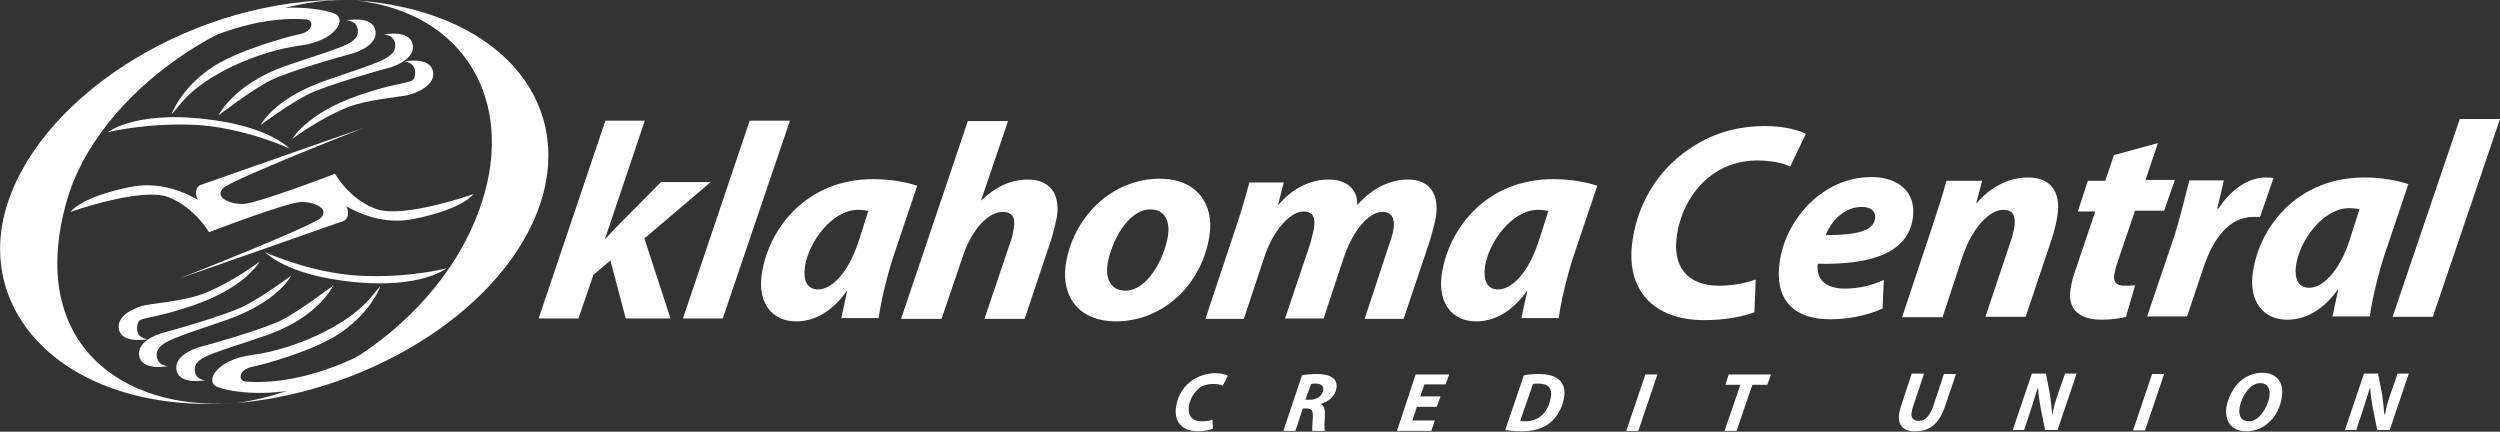
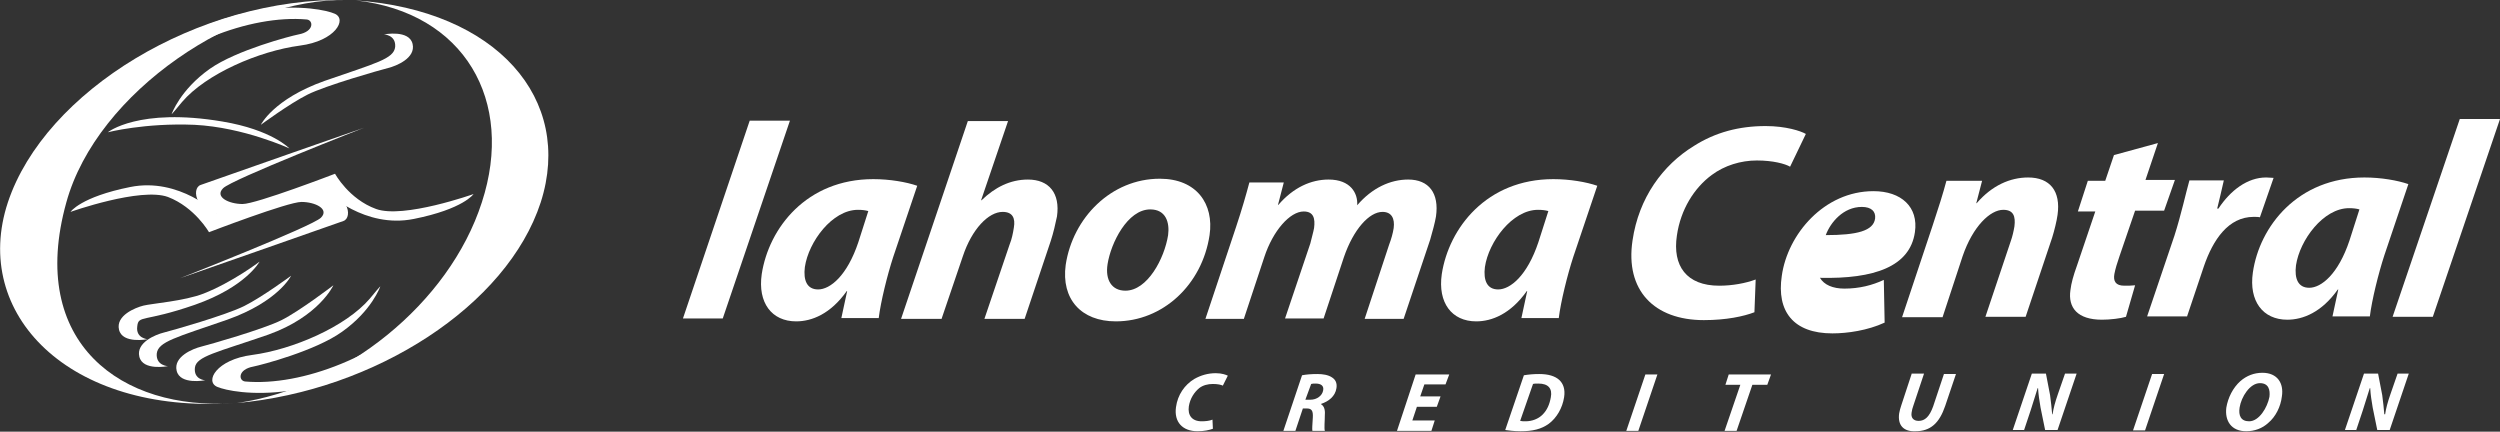
<svg xmlns="http://www.w3.org/2000/svg" version="1.1" id="Layer_1" x="0px" y="0px" viewBox="0 0 602.9 104.1" style="enable-background:new 0 0 602.9 104.1;" xml:space="preserve">
  <rect x="0" y="0" width="602.9" height="104.1" fill="#333333" stroke="none" />
  <style type="text/css">
	.st0{fill:#FFFFFF;}
</style>
-   <path class="st0" d="M139.5,76.8l3.6-10.5l4.1-3.5l3.7,14h10.8l-6.3-19.3l16-13.6h-12l-9.9,10c-1.1,1.1-2.3,2.4-3.5,3.7h-0.1  l9.6-28.5H146l-16.1,47.7H139.5L139.5,76.8z" />
  <polygon class="st0" points="174.3,76.8 190.5,29.1 180.8,29.1 164.7,76.8 174.3,76.8 " />
  <path class="st0" d="M211.9,76.8c0.5-4.1,2.1-10.5,3.5-14.8l5.8-17.2c-2.6-0.9-6.6-1.6-10.6-1.6c-16.1,0-25.2,11.8-26.9,22.9  c-1,6.9,2.4,11.4,8.3,11.4c3.8,0,8.3-1.8,12.2-7.3h0.1c-0.5,2.4-1,4.6-1.4,6.5H211.9L211.9,76.8z M207,58.4  c-2.7,8.1-6.8,11.4-9.7,11.4c-2.7,0-3.6-2.2-3.2-5.4c0.9-6.1,6.6-13.8,12.8-13.8c1,0,1.8,0.1,2.5,0.3L207,58.4L207,58.4z" />
  <path class="st0" d="M227.1,76.8l5.1-15c2.2-6.6,6.2-10.7,9.6-10.7c2.4,0,3.1,1.5,2.7,3.8c-0.2,1.3-0.5,2.8-1,4l-6.1,18h9.7  l6.3-18.8c0.6-1.8,1.2-4.4,1.5-5.9c0.8-5.6-1.9-8.9-7-8.9c-4.3,0-8,1.9-11.2,5h-0.1l6.5-19.1h-9.7l-16.1,47.7H227.1L227.1,76.8z" />
  <path class="st0" d="M269.1,77.5c11.3,0,20.8-8.8,22.6-20.8c1.1-7.5-3.1-13.6-12-13.6c-11.7,0-21,9.4-22.7,20.8  C255.9,72.1,260.7,77.5,269.1,77.5L269.1,77.5L269.1,77.5z M271.4,70.1c-3.3,0-4.9-2.6-4.3-6.4c0.8-5.1,4.8-13.2,10.3-13.2  c3.8,0,4.7,3.2,4.3,6.2C280.8,62.4,276.7,70.1,271.4,70.1L271.4,70.1L271.4,70.1z" />
  <path class="st0" d="M300,76.8l4.9-14.8c2.1-6.4,6.2-11,9.5-11c2.4,0,2.8,1.7,2.5,4c-0.2,1.1-0.6,2.4-0.9,3.7l-6.1,18.1h9.3  l4.9-14.8c2.3-6.7,6.1-10.9,9.3-10.9c2.2,0,3,1.6,2.7,3.9c-0.2,1.3-0.6,2.7-1.1,4l-5.9,17.9h9.4l6.4-19.1c0.5-1.7,1.2-4.3,1.4-5.6  c0.8-5.6-1.7-8.9-6.7-8.9c-4.3,0-8.7,2-12.3,6.2c0.2-2.9-1.6-6.2-6.9-6.2c-4.2,0-8.5,1.9-12.1,6.1h-0.1l1.4-5.4h-8.3  c-0.8,3-1.8,6.5-3.2,10.7l-7.4,22.2H300L300,76.8z" />
  <path class="st0" d="M375.9,76.8c0.5-4.1,2.1-10.5,3.5-14.8l5.8-17.2c-2.6-0.9-6.6-1.6-10.6-1.6c-16.1,0-25.2,11.8-26.9,22.9  c-1,6.9,2.4,11.4,8.3,11.4c3.8,0,8.3-1.8,12.2-7.3h0.1c-0.5,2.4-1,4.6-1.4,6.5H375.9L375.9,76.8z M371,58.4  c-2.7,8.1-6.8,11.4-9.7,11.4c-2.7,0-3.6-2.2-3.2-5.4c0.9-6.1,6.6-13.8,12.8-13.8c1,0,1.8,0.1,2.5,0.3L371,58.4L371,58.4z" />
  <g>
    <path class="st0" d="M423.4,67.4c-2.4,0.9-5.6,1.5-8.8,1.5c-7.9,0-11.3-4.8-10.2-12.1c0.9-6.3,4.2-11.5,8.4-14.6   c3.1-2.3,7-3.5,10.9-3.5c3.9,0,6.8,0.8,8,1.5l3.8-7.9c-1.2-0.7-4.8-1.9-9.7-1.9c-6.4,0-12.1,1.5-17.3,4.8   c-7.5,4.6-13.3,12.5-14.8,22.8c-1.8,12,5.2,19.2,17.2,19.2c5.4,0,9.6-0.9,12.2-1.9L423.4,67.4L423.4,67.4z" />
-     <path class="st0" d="M454.3,67.5c-2.8,1.3-5.9,2.1-9.5,2.1c-2.8,0-4.9-0.9-5.9-2.6c-0.5-0.9-0.7-2.4-0.5-3.4   c13.1,0.3,21.7-2.7,22.9-11c0.9-6.1-3.3-9.9-10-9.9c-11.9,0-20.7,10.4-22.1,20.4c-1.3,8.6,2.8,13.9,12.2,13.9   c3.6,0,8.5-0.7,12.6-2.6L454.3,67.5L454.3,67.5z M452.2,52.7c-0.4,3-4.4,4-11.9,4c1.1-3,4.2-6.8,8.7-6.8   C451.3,49.9,452.4,51,452.2,52.7L452.2,52.7L452.2,52.7z" />
+     <path class="st0" d="M454.3,67.5c-2.8,1.3-5.9,2.1-9.5,2.1c-2.8,0-4.9-0.9-5.9-2.6c13.1,0.3,21.7-2.7,22.9-11c0.9-6.1-3.3-9.9-10-9.9c-11.9,0-20.7,10.4-22.1,20.4c-1.3,8.6,2.8,13.9,12.2,13.9   c3.6,0,8.5-0.7,12.6-2.6L454.3,67.5L454.3,67.5z M452.2,52.7c-0.4,3-4.4,4-11.9,4c1.1-3,4.2-6.8,8.7-6.8   C451.3,49.9,452.4,51,452.2,52.7L452.2,52.7L452.2,52.7z" />
    <path class="st0" d="M468.5,76.4l4.8-14.6c2.5-7.3,6.7-11.2,9.8-11.2c2.5,0,3,1.6,2.7,4c-0.2,1.2-0.5,2.5-0.9,3.6l-6.1,18.2h9.7   l6.4-19.1c0.5-1.6,1.1-4,1.3-5.5c0.8-5.7-1.8-9-7.1-9c-4.3,0-8.7,1.9-12.4,6.2h-0.1l1.4-5.4h-8.6c-0.8,3-1.9,6.5-3.3,10.7   l-7.4,22.2H468.5L468.5,76.4z" />
    <path class="st0" d="M509.8,37.4l-2.1,6.2h-4.2l-2.4,7.4h4.2l-4.4,13c-0.9,2.5-1.4,4.3-1.6,6c-0.6,4.2,1.7,7.1,7.6,7.1   c2,0,4.5-0.3,5.8-0.7l2.2-7.6c-0.8,0.1-1.8,0.1-2.6,0.1c-2.1,0-2.7-1.1-2.4-2.8c0.2-1.1,0.7-2.8,1.2-4.2l3.8-11.1h7l2.6-7.4h-7.1   l3-8.9L509.8,37.4L509.8,37.4z" />
    <path class="st0" d="M527.4,76.4l4.1-12.2c2.2-6.4,5.9-11.9,12-11.9c0.5,0,1.1,0,1.5,0.1l3.3-9.5c-0.5,0-1.1-0.1-1.8-0.1   c-4.5,0-8.6,3.1-11.5,7.5h-0.3c0.6-2.4,1.1-4.6,1.6-6.8H528c-0.8,2.8-2,8.3-3.6,13.3l-6.6,19.5H527.4L527.4,76.4z" />
    <path class="st0" d="M571.5,76.4c0.5-4.1,2.1-10.5,3.5-14.8l5.8-17.2c-2.6-0.9-6.6-1.6-10.6-1.6c-16.1,0-25.3,11.8-26.9,22.9   c-1,6.9,2.4,11.4,8.3,11.4c3.8,0,8.3-1.8,12.2-7.3h0.1c-0.5,2.4-1,4.6-1.4,6.5H571.5L571.5,76.4z M566.6,58   c-2.7,8.1-6.8,11.4-9.7,11.4c-2.7,0-3.6-2.2-3.2-5.4c0.9-6.1,6.6-13.8,12.8-13.8c1,0,1.8,0.1,2.5,0.3L566.6,58L566.6,58z" />
    <polygon class="st0" points="586.7,76.4 602.9,28.7 593.2,28.7 577,76.4 586.7,76.4  " />
  </g>
  <g>
    <path class="st0" d="M461,90.2l-2.5,7.6c-0.2,0.6-0.4,1.3-0.5,1.9c-0.4,2.9,1.1,4.4,3.9,4.3c3.7,0,5.8-2,7.2-6.1l2.6-7.7h-2.9   l-2.6,7.8c-0.9,2.5-2,3.5-3.5,3.5c-1.3,0-1.9-0.8-1.7-2c0.1-0.6,0.2-1.1,0.4-1.6l2.6-7.8H461L461,90.2z" />
    <path class="st0" d="M488.1,103.8l1.6-4.8c0.7-2.2,1.3-4.1,1.7-5.4h0.1c0.1,1.7,0.3,2.9,0.6,4.7l1.1,5.4h3l4.6-13.6H498l-1.7,4.9   c-0.7,2-1.1,3.5-1.3,4.9h-0.1c-0.1-1.5-0.3-2.9-0.5-4.6l-1-5.2h-3.4l-4.6,13.6H488.1L488.1,103.8z" />
    <polygon class="st0" points="519,90.2 514.4,103.8 517.3,103.8 521.9,90.2 519,90.2  " />
    <path class="st0" d="M541.7,104c2,0,3.9-0.7,5.3-2c1.8-1.5,3-3.9,3.3-6.4c0.5-3.2-1.1-5.7-4.7-5.7c-2,0-3.8,0.7-5.3,2   c-1.8,1.6-3,4-3.4,6.4C536.5,101.5,538.1,104,541.7,104L541.7,104L541.7,104z M542.4,101.6c-2,0-2.6-1.4-2.3-3.3   c0.4-2.6,2.5-5.9,4.9-5.9c2.1,0,2.5,1.6,2.3,3.3C546.8,98.3,544.8,101.6,542.4,101.6L542.4,101.6L542.4,101.6z" />
    <path class="st0" d="M568.2,103.8l1.6-4.8c0.7-2.2,1.3-4.1,1.7-5.4h0.1c0.1,1.7,0.3,2.9,0.6,4.7l1.1,5.4h3l4.6-13.6h-2.7l-1.7,4.9   c-0.7,2-1.1,3.5-1.3,4.9H575c-0.1-1.5-0.3-2.9-0.5-4.6l-1-5.2h-3.4l-4.6,13.6H568.2L568.2,103.8z" />
  </g>
  <path class="st0" d="M292.4,101.2c-0.7,0.3-1.7,0.4-2.6,0.4c-2.4,0-3.4-1.5-3.1-3.6c0.3-1.9,1.3-3.4,2.5-4.4c0.9-0.7,2.1-1,3.3-1  c1.2,0,2,0.2,2.4,0.4l1.2-2.4c-0.4-0.2-1.4-0.6-2.9-0.6c-1.9,0-3.6,0.5-5.2,1.4c-2.3,1.4-4,3.8-4.4,6.8c-0.5,3.6,1.6,5.8,5.2,5.8  c1.6,0,2.9-0.3,3.7-0.6L292.4,101.2L292.4,101.2z" />
  <path class="st0" d="M309.5,103.9h2.9l1.8-5.4h0.9c1.2,0,1.6,0.5,1.5,2.2c-0.1,1.7-0.2,2.8-0.1,3.2h3c-0.2-0.6,0-2.3,0-3.9  c0.1-1.2-0.2-2.1-0.9-2.5l0-0.1c1.8-0.6,3.4-1.8,3.7-3.8c0.2-1.3-0.3-2.1-1.1-2.6c-0.9-0.6-2.2-0.8-3.5-0.8c-1.4,0-2.7,0.1-3.7,0.3  L309.5,103.9L309.5,103.9z M316.2,92.6c0.3-0.1,0.6-0.1,1.1-0.1c1.2,0,2,0.5,1.8,1.6c-0.2,1.3-1.5,2.3-3.1,2.3h-1.2L316.2,92.6  L316.2,92.6z" />
  <polygon class="st0" points="347.4,95.6 342.5,95.6 343.5,92.7 348.6,92.7 349.5,90.3 341.4,90.3 336.9,103.9 345.2,103.9   346,101.4 340.6,101.4 341.7,98.1 346.5,98.1 347.4,95.6 " />
  <path class="st0" d="M363,103.7c0.7,0.1,2.1,0.3,3.7,0.3c2.9,0,5-0.5,6.8-1.8c1.9-1.4,3.3-3.8,3.7-6.4c0.3-1.9-0.2-3.3-1.2-4.2  c-1-0.9-2.6-1.4-4.8-1.4c-1.3,0-2.5,0.1-3.7,0.3L363,103.7L363,103.7z M369.7,92.6c0.3-0.1,0.7-0.1,1.3-0.1c2.4,0,3.4,1.2,3,3.3  c-0.3,1.7-0.9,3.1-2,4.2c-1,1-2.5,1.6-4.1,1.6c-0.5,0-0.9,0-1.3-0.1L369.7,92.6L369.7,92.6z" />
  <polygon class="st0" points="396.8,90.3 392.2,103.9 395.1,103.9 399.7,90.3 396.8,90.3 " />
  <polygon class="st0" points="415.9,103.9 418.8,103.9 422.6,92.8 426.2,92.8 427.1,90.3 416.9,90.3 416.1,92.8 419.7,92.8   415.9,103.9 " />
  <path class="st0" d="M87.8,30.8c0,0-32.1,11.2-39.4,13.8c-2.4,0.8-1.3,7.3,6.5,7.3c4.2,0,23.9-5.6,23.9-5.6s9.1,8.9,21,6.5  c12-2.4,14.4-6,14.4-6s-16.9,6-23.5,3.6c-6.6-2.4-9.9-8.5-9.9-8.5s-19,7.3-22.3,7.3c-3.3,0-6.8-1.7-4.7-3.8  C55.8,43.3,87.8,30.8,87.8,30.8L87.8,30.8z" />
  <path class="st0" d="M120.8,22.2c0,0,5.7,36.6-18.4,56.7C78.2,99,56.1,94.9,52.4,93.3c-3.1-1.3-0.2-6.6,8.4-7.7  c9.8-1.3,22.6-6.8,28.4-13.6c2.8-3.4,2.5-2.9,2.5-2.9s-2,5.8-9.2,10.9c-6.4,4.6-19.4,8-21.4,8.4c-3.8,0.7-3.6,3.4-2,3.6  c13.7,1.2,32.7-6.1,45.8-19.2c13.1-13.1,13.8-27.4,14.4-33.7C120,32.8,120.8,22.2,120.8,22.2L120.8,22.2z" />
  <path class="st0" d="M49.5,91.7c0,0-6.1,1.2-6.9-2.3c-0.8-3.4,3.9-5.3,5.9-5.8c2-0.5,15-4.2,19.4-6.4c4.4-2.2,12.5-8.4,12.5-8.4  S77,76.3,64.7,80.7C52.3,85,47.3,85.9,47,88.7C46.7,91.6,49.5,91.7,49.5,91.7L49.5,91.7z" />
  <path class="st0" d="M40.5,88.3c0,0-6.1,1.2-6.9-2.3c-0.8-3.4,3.9-5.3,5.9-5.8c2-0.5,15-4.2,19.4-6.4c4.4-2.2,11.3-7.3,11.3-7.3  s-3,6.2-15.4,10.6c-12.4,4.3-16.7,5.3-17,8.2C37.6,88.2,40.5,88.3,40.5,88.3L40.5,88.3z" />
  <path class="st0" d="M35.6,81.8c0,0-6.1,1.2-6.9-2.3c-0.8-3.4,3.9-5.3,5.9-5.8c2-0.5,9.9-1.1,14.5-2.9c6.9-2.7,13.5-7.7,13.5-7.7  S59.3,69.2,47,73.5c-12.4,4.3-13.6,2.4-13.9,5.2C32.7,81.6,35.6,81.8,35.6,81.8L35.6,81.8z" />
  <path class="st0" d="M43.4,67.1c0,0,32.1-11.2,39.4-13.8c2.4-0.8,1.3-7.3-6.5-7.3c-4.2,0-23.9,5.6-23.9,5.6s-9.1-8.9-21-6.5  c-12,2.4-14.4,6-14.4,6s16.9-6,23.5-3.6C47,50,50.4,56,50.4,56s19-7.3,22.3-7.3c3.3,0,6.8,1.7,4.7,3.8  C75.3,54.6,43.4,67.1,43.4,67.1L43.4,67.1z" />
  <path class="st0" d="M12.4,74.4c0,0-5.7-36.6,18.4-56.7C55-2.4,77.1,1.7,80.7,3.3c3.1,1.3,0.2,6.6-8.4,7.7  c-9.8,1.3-22.6,6.8-28.4,13.6c-2.8,3.4-2.5,2.9-2.5,2.9s2-5.8,9.2-10.9C57,12.1,70,8.7,72,8.3c3.8-0.7,3.6-3.4,2-3.6  c-13.7-1.2-32.7,6.1-45.8,19.2C15,37,14.3,51.3,13.7,57.6C13.2,63.8,12.4,74.4,12.4,74.4L12.4,74.4z" />
-   <path class="st0" d="M107.7,64.7c0,0-7.4,6-27.6,2.6c-12-2-16.2-6.5-16.2-6.5s11,5.1,22.9,5.7S107.7,64.7,107.7,64.7L107.7,64.7z" />
  <path class="st0" d="M26,31.9c0,0,7.4-6,27.6-2.6c12,2,16.2,6.5,16.2,6.5s-11-5.1-22.9-5.7C34.9,29.6,26,31.9,26,31.9L26,31.9z" />
-   <path class="st0" d="M83.6,4.9c0,0,6.1-1.2,6.9,2.3c0.8,3.4-3.9,5.3-5.9,5.8c-2,0.5-15,4.2-19.4,6.4c-4.4,2.2-12.5,8.4-12.5,8.4  s3.6-7.4,15.9-11.8c12.4-4.3,17.4-5.2,17.7-8.1C86.5,5,83.6,4.9,83.6,4.9L83.6,4.9z" />
  <path class="st0" d="M92.6,8.3c0,0,6.1-1.2,6.9,2.3c0.8,3.4-3.9,5.3-5.9,5.8c-2,0.5-15,4.2-19.4,6.4c-4.4,2.2-11.3,7.3-11.3,7.3  s3-6.2,15.4-10.6c12.4-4.3,16.7-5.3,17-8.2C95.5,8.4,92.6,8.3,92.6,8.3L92.6,8.3z" />
-   <path class="st0" d="M97.5,14.8c0,0,6.1-1.2,6.9,2.3c0.8,3.4-3.9,5.3-5.9,5.8c-2,0.5-9.9,1.1-14.5,2.9c-6.9,2.7-13.5,7.7-13.5,7.7  s3.4-6.1,15.7-10.4c12.4-4.3,13.6-2.4,13.9-5.2C100.4,15,97.5,14.8,97.5,14.8L97.5,14.8z" />
  <path class="st0" d="M57.1,97.2c25.8-3.7,51.2-23.9,59.1-48.4C124.2,24.3,112,3,85.8,0.1c34,2.4,52.6,23.8,44.6,48.7  C122.3,73.7,90.5,94.2,57.1,97.2L57.1,97.2z" />
  <path class="st0" d="M56.3,97.2C16.6,99.9-7,75.7,1.9,48.8C10.8,22,47.8-0.7,83.7,0C57.4-0.5,23.4,22,16,48.8  C6.5,82.9,29.6,99.1,56.3,97.2L56.3,97.2z" />
</svg>